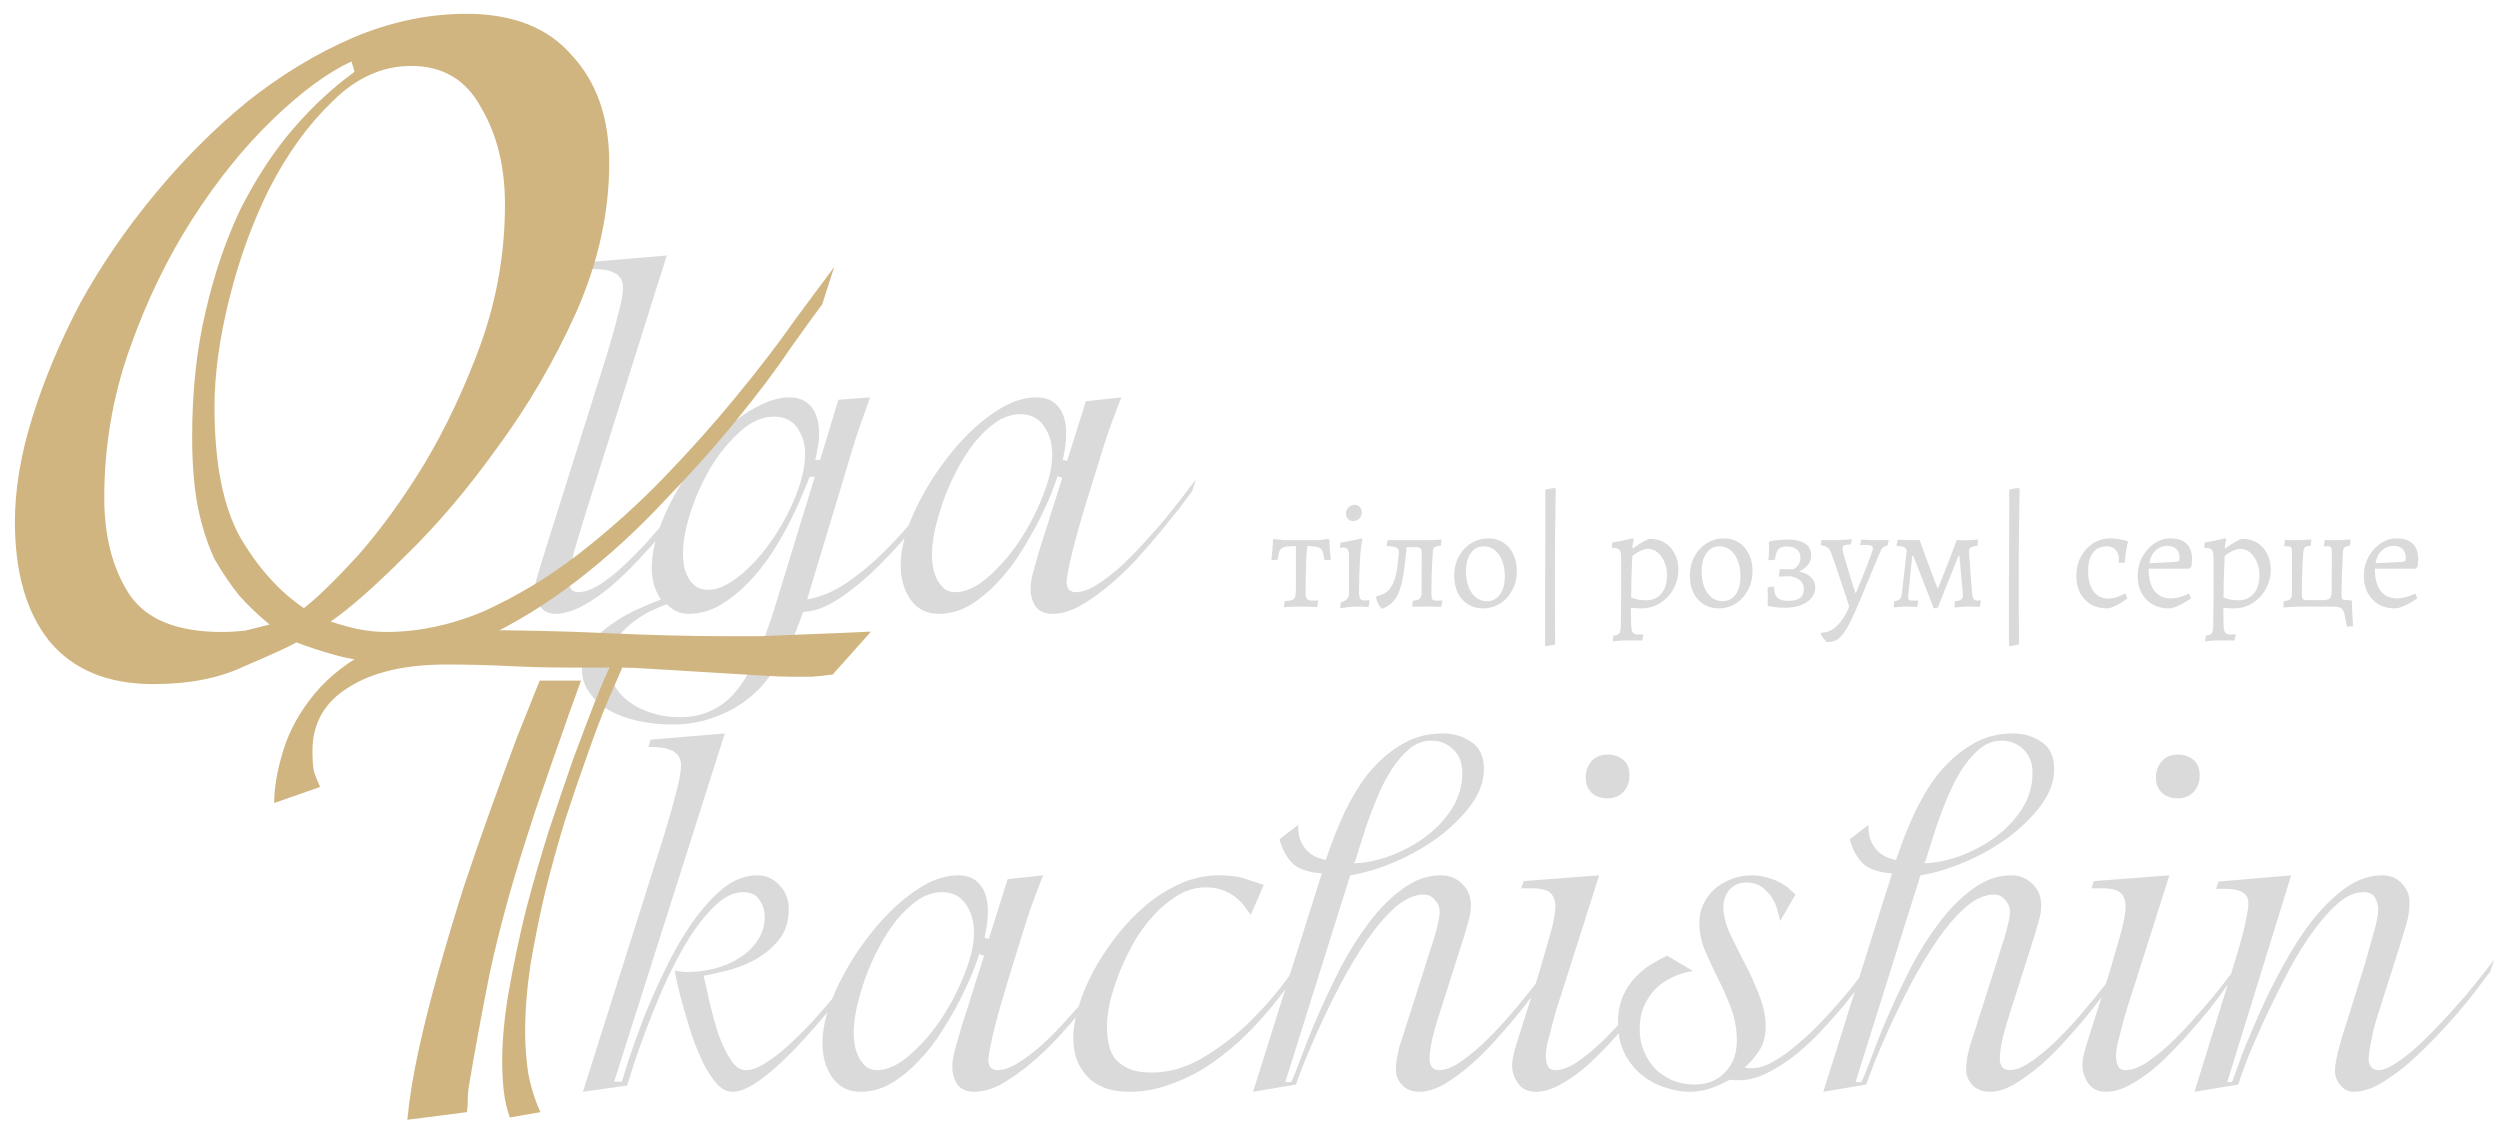
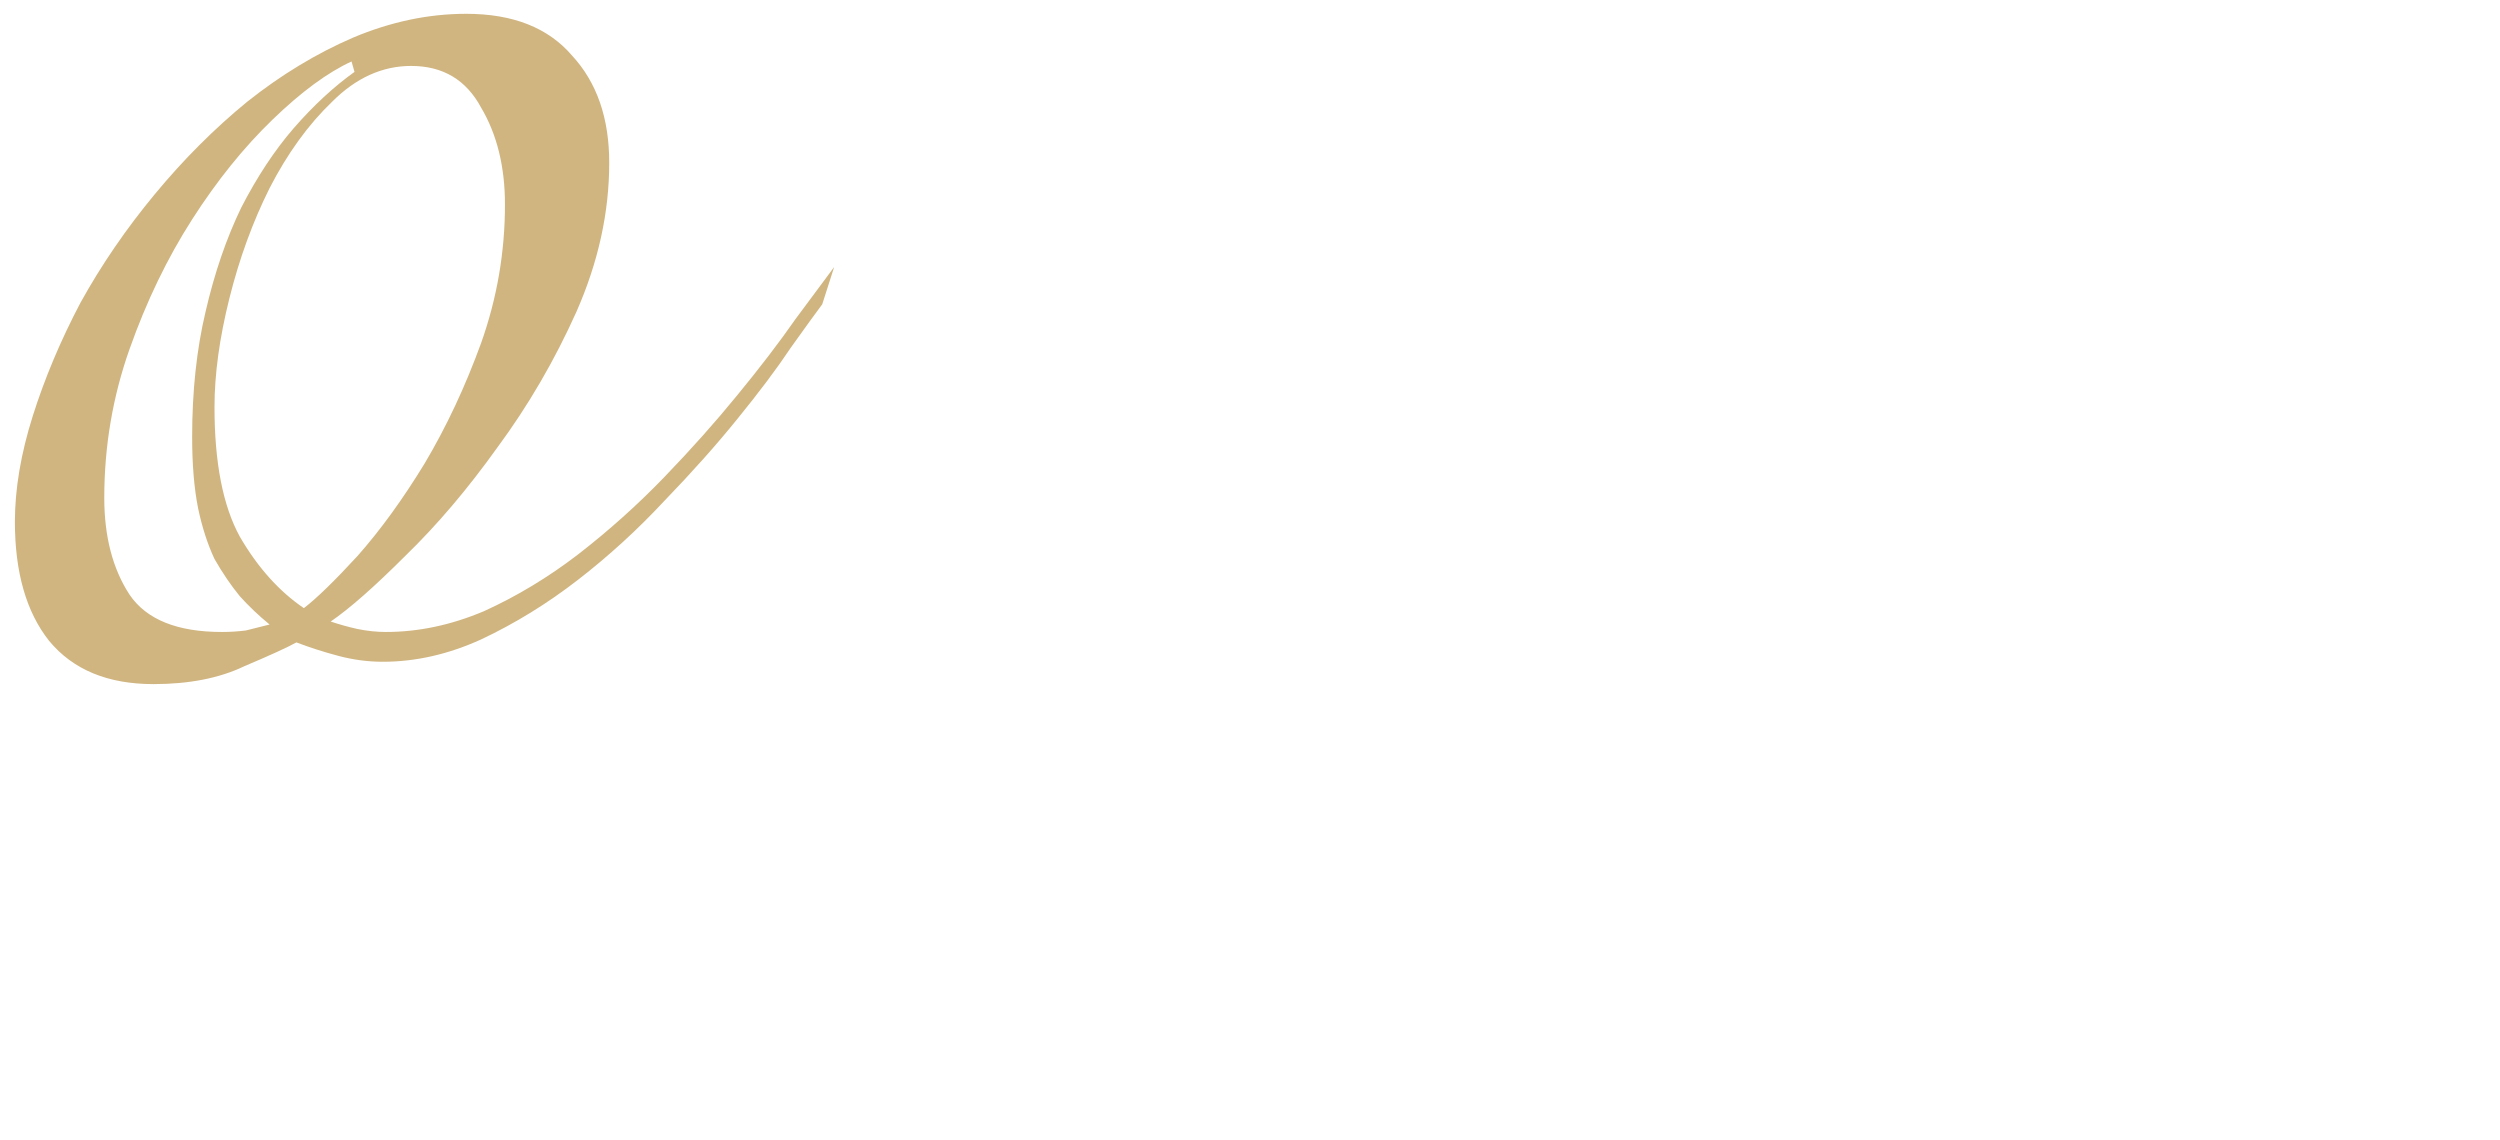
<svg xmlns="http://www.w3.org/2000/svg" width="272" height="124" viewBox="0 0 272 124" fill="none">
-   <path d="M75.317 53.702C75.142 53.981 74.776 54.504 74.218 55.272C73.659 56.039 72.979 56.911 72.177 57.888C71.374 58.83 70.485 59.825 69.508 60.871C68.531 61.918 67.519 62.895 66.472 63.802C65.426 64.674 64.379 65.389 63.332 65.948C62.286 66.506 61.309 66.785 60.402 66.785C59.704 66.785 59.163 66.523 58.779 66C58.396 65.512 58.204 64.901 58.204 64.168C58.204 63.715 58.308 63.157 58.518 62.494C58.727 61.831 58.919 61.203 59.093 60.61L65.949 38.839C66.437 37.269 66.856 35.786 67.205 34.391C67.589 32.995 67.781 31.966 67.781 31.303C67.781 30.78 67.659 30.396 67.414 30.152C67.205 29.873 66.926 29.681 66.577 29.576C66.228 29.436 65.844 29.349 65.426 29.314C65.007 29.279 64.606 29.262 64.222 29.262L64.484 28.477L72.543 27.797L63.751 55.743C63.577 56.266 63.385 56.894 63.175 57.627C62.966 58.324 62.757 59.022 62.547 59.72C62.373 60.418 62.216 61.063 62.076 61.656C61.937 62.249 61.867 62.703 61.867 63.017C61.867 63.959 62.216 64.43 62.914 64.43C63.542 64.43 64.274 64.186 65.112 63.697C65.949 63.174 66.804 62.511 67.676 61.709C68.548 60.906 69.42 60.034 70.293 59.092C71.165 58.115 71.967 57.191 72.7 56.318C73.468 55.411 74.113 54.609 74.636 53.911C75.16 53.213 75.526 52.707 75.735 52.393L75.317 53.702ZM102.467 53.44C102.083 53.963 101.56 54.644 100.897 55.481C100.269 56.318 99.536 57.225 98.699 58.202C97.896 59.179 97.007 60.156 96.03 61.133C95.088 62.11 94.111 63 93.099 63.802C92.122 64.604 91.145 65.267 90.168 65.791C89.191 66.279 88.267 66.541 87.395 66.576C87.22 67.064 86.976 67.71 86.662 68.512C86.348 69.314 85.929 70.169 85.406 71.076C84.918 71.983 84.307 72.891 83.574 73.798C82.876 74.74 82.022 75.577 81.01 76.31C80.033 77.042 78.882 77.635 77.556 78.089C76.265 78.577 74.782 78.822 73.108 78.822C71.747 78.822 70.474 78.682 69.287 78.403C68.066 78.124 67.019 77.723 66.147 77.199C65.275 76.676 64.595 76.048 64.106 75.315C63.583 74.583 63.321 73.763 63.321 72.856C63.321 71.809 63.653 70.85 64.316 69.977C64.978 69.14 65.781 68.407 66.723 67.779C67.63 67.151 68.572 66.628 69.549 66.209C70.491 65.791 71.276 65.459 71.904 65.215C71.241 64.238 70.91 63.104 70.91 61.813C70.91 60.627 71.136 59.336 71.59 57.941C72.043 56.545 72.654 55.167 73.422 53.806C74.189 52.411 75.061 51.085 76.038 49.829C77.05 48.538 78.114 47.404 79.231 46.427C80.347 45.45 81.481 44.683 82.632 44.125C83.784 43.532 84.883 43.235 85.929 43.235C86.941 43.235 87.726 43.584 88.284 44.282C88.843 44.979 89.122 45.974 89.122 47.265C89.122 47.753 89.069 48.224 88.965 48.678C88.895 49.131 88.808 49.585 88.703 50.038H89.226L91.215 43.497L94.669 43.235C94.529 43.619 94.163 44.648 93.57 46.323C93.012 47.962 92.384 49.986 91.686 52.393L87.813 65.215C89.279 64.971 90.727 64.36 92.157 63.383C93.622 62.372 95 61.22 96.291 59.929C97.617 58.604 98.838 57.243 99.955 55.847C101.106 54.417 102.083 53.178 102.885 52.132L102.467 53.44ZM88.075 51.87C87.97 52.219 87.726 52.829 87.342 53.702C86.993 54.574 86.54 55.568 85.982 56.685C85.423 57.801 84.76 58.952 83.993 60.139C83.225 61.325 82.371 62.406 81.429 63.383C80.487 64.36 79.457 65.18 78.341 65.843C77.259 66.471 76.108 66.785 74.887 66.785C74.015 66.785 73.23 66.436 72.532 65.738C71.974 65.948 71.328 66.227 70.596 66.576C69.863 66.959 69.183 67.413 68.555 67.936C67.892 68.495 67.334 69.123 66.88 69.82C66.426 70.553 66.2 71.373 66.2 72.28C66.2 73.082 66.409 73.833 66.828 74.53C67.211 75.228 67.752 75.839 68.45 76.362C69.148 76.885 69.968 77.287 70.91 77.566C71.852 77.88 72.863 78.037 73.945 78.037C75.236 78.037 76.387 77.792 77.399 77.304C78.411 76.85 79.318 76.135 80.12 75.158C80.923 74.181 81.655 72.925 82.318 71.39C83.016 69.89 83.679 68.111 84.307 66.052L88.651 51.87H88.075ZM74.311 60.191C74.311 60.645 74.346 61.116 74.416 61.604C74.521 62.058 74.678 62.476 74.887 62.86C75.096 63.244 75.375 63.558 75.724 63.802C76.073 64.046 76.509 64.168 77.033 64.168C77.765 64.168 78.533 63.924 79.335 63.436C80.138 62.947 80.923 62.319 81.69 61.552C82.493 60.749 83.243 59.842 83.941 58.83C84.673 57.784 85.301 56.72 85.825 55.638C86.383 54.522 86.819 53.423 87.133 52.341C87.447 51.259 87.604 50.265 87.604 49.358C87.604 48.346 87.325 47.422 86.767 46.584C86.208 45.747 85.354 45.328 84.202 45.328C82.946 45.328 81.725 45.869 80.539 46.951C79.353 47.997 78.289 49.288 77.347 50.823C76.439 52.358 75.707 53.981 75.149 55.69C74.59 57.4 74.311 58.9 74.311 60.191ZM115.056 51.818C114.951 52.167 114.724 52.795 114.375 53.702C114.026 54.574 113.573 55.568 113.015 56.685C112.456 57.766 111.794 58.918 111.026 60.139C110.293 61.325 109.456 62.406 108.514 63.383C107.607 64.36 106.613 65.18 105.531 65.843C104.449 66.471 103.316 66.785 102.129 66.785C100.838 66.785 99.827 66.279 99.094 65.267C98.361 64.256 97.995 62.982 97.995 61.447C97.995 60.365 98.204 59.162 98.623 57.836C99.076 56.51 99.67 55.184 100.402 53.859C101.135 52.498 101.99 51.19 102.967 49.934C103.944 48.643 104.973 47.509 106.054 46.532C107.171 45.52 108.287 44.718 109.404 44.125C110.555 43.532 111.671 43.235 112.753 43.235C113.835 43.235 114.637 43.584 115.16 44.282C115.719 44.945 115.998 45.904 115.998 47.16C115.998 47.648 115.963 48.137 115.893 48.625C115.823 49.079 115.736 49.55 115.631 50.038L116.102 50.143L118.143 43.654L122.016 43.235C121.876 43.549 121.597 44.264 121.179 45.381C120.76 46.462 120.289 47.858 119.766 49.567L118.143 54.801C117.934 55.498 117.707 56.266 117.463 57.103C117.219 57.941 116.992 58.778 116.783 59.615C116.573 60.418 116.399 61.168 116.259 61.866C116.12 62.529 116.05 63.034 116.05 63.383C116.05 63.697 116.137 63.959 116.312 64.168C116.521 64.343 116.765 64.43 117.044 64.43C117.707 64.43 118.457 64.168 119.295 63.645C120.132 63.122 121.004 62.459 121.911 61.656C122.818 60.819 123.708 59.912 124.58 58.935C125.487 57.958 126.307 57.016 127.04 56.109C127.808 55.167 128.453 54.347 128.976 53.649C129.535 52.917 129.918 52.411 130.128 52.132L129.709 53.44C129.465 53.754 129.046 54.312 128.453 55.115C127.86 55.882 127.145 56.772 126.307 57.784C125.505 58.761 124.615 59.79 123.638 60.871C122.661 61.918 121.65 62.877 120.603 63.75C119.556 64.622 118.51 65.355 117.463 65.948C116.416 66.506 115.439 66.785 114.532 66.785C113.66 66.785 113.032 66.506 112.648 65.948C112.299 65.389 112.125 64.761 112.125 64.064C112.125 63.505 112.23 62.86 112.439 62.127C112.648 61.395 112.84 60.714 113.015 60.086L115.579 51.975L115.056 51.818ZM101.397 60.296C101.397 60.749 101.432 61.22 101.501 61.709C101.606 62.197 101.763 62.651 101.972 63.069C102.182 63.453 102.443 63.785 102.757 64.064C103.071 64.308 103.455 64.43 103.909 64.43C105.025 64.43 106.194 63.907 107.415 62.86C108.671 61.778 109.822 60.47 110.869 58.935C111.916 57.365 112.77 55.725 113.433 54.016C114.131 52.306 114.48 50.788 114.48 49.463C114.48 48.242 114.183 47.212 113.59 46.375C112.997 45.503 112.142 45.067 111.026 45.067C110.119 45.067 109.247 45.346 108.409 45.904C107.607 46.462 106.839 47.177 106.107 48.05C105.409 48.922 104.763 49.916 104.17 51.033C103.577 52.149 103.071 53.283 102.653 54.434C102.269 55.551 101.955 56.632 101.711 57.679C101.501 58.691 101.397 59.563 101.397 60.296Z" fill="#DADADA" />
  <path d="M89.46 33.105C88.811 33.969 87.677 35.535 86.056 37.804C84.544 40.073 82.599 42.666 80.222 45.584C77.953 48.393 75.306 51.364 72.281 54.497C69.364 57.63 66.23 60.493 62.881 63.087C59.532 65.68 56.02 67.84 52.347 69.569C48.781 71.19 45.216 72 41.651 72C40.03 72 38.409 71.784 36.789 71.352C35.168 70.92 33.655 70.433 32.251 69.893C31.279 70.433 29.388 71.298 26.579 72.486C23.878 73.783 20.582 74.431 16.693 74.431C11.723 74.431 7.941 72.864 5.348 69.731C2.863 66.598 1.621 62.276 1.621 56.766C1.621 53.2 2.269 49.365 3.565 45.259C4.862 41.154 6.591 37.048 8.751 32.942C11.02 28.837 13.722 24.893 16.855 21.112C19.988 17.33 23.337 13.981 26.903 11.064C30.576 8.147 34.412 5.824 38.409 4.095C42.515 2.366 46.621 1.502 50.726 1.502C55.804 1.502 59.64 3.015 62.233 6.04C64.934 8.957 66.284 12.846 66.284 17.708C66.284 23.11 65.096 28.513 62.719 33.915C60.342 39.209 57.479 44.125 54.13 48.663C50.888 53.2 47.539 57.144 44.082 60.493C40.732 63.843 38.031 66.22 35.978 67.624C36.951 67.948 37.923 68.219 38.895 68.435C39.976 68.651 41.002 68.759 41.975 68.759C45.54 68.759 49.106 68.002 52.671 66.49C56.236 64.869 59.64 62.816 62.881 60.331C66.23 57.738 69.364 54.929 72.281 51.904C75.198 48.879 77.845 45.908 80.222 42.99C82.707 39.965 84.814 37.21 86.543 34.725C88.379 32.24 89.784 30.349 90.756 29.053L89.46 33.105ZM38.247 6.688C35.654 7.876 32.791 9.983 29.658 13.008C26.525 16.034 23.607 19.653 20.906 23.867C18.205 28.081 15.936 32.78 14.1 37.966C12.263 43.153 11.345 48.555 11.345 54.173C11.345 58.387 12.263 61.898 14.1 64.707C15.936 67.408 19.286 68.759 24.148 68.759C25.012 68.759 25.876 68.705 26.741 68.597C27.605 68.381 28.469 68.165 29.334 67.948C28.145 66.976 27.065 65.95 26.092 64.869C25.12 63.681 24.202 62.33 23.337 60.818C22.581 59.197 21.987 57.36 21.555 55.307C21.122 53.147 20.906 50.553 20.906 47.528C20.906 42.558 21.392 38.02 22.365 33.915C23.337 29.701 24.634 25.92 26.255 22.57C27.983 19.221 29.874 16.358 31.927 13.981C34.088 11.496 36.303 9.443 38.571 7.822L38.247 6.688ZM23.337 44.287C23.337 50.337 24.256 55.037 26.092 58.387C28.037 61.736 30.36 64.329 33.061 66.166C34.466 65.085 36.41 63.194 38.895 60.493C41.38 57.684 43.811 54.335 46.188 50.445C48.565 46.448 50.618 42.072 52.347 37.318C54.075 32.456 54.94 27.432 54.94 22.246C54.94 18.141 54.075 14.629 52.347 11.712C50.726 8.687 48.187 7.174 44.73 7.174C41.597 7.174 38.733 8.471 36.14 11.064C33.547 13.549 31.279 16.682 29.334 20.463C27.497 24.137 26.038 28.134 24.958 32.456C23.878 36.778 23.337 40.721 23.337 44.287Z" fill="#D0B580" />
-   <path d="M72.263 90.839C72.751 89.269 73.17 87.786 73.519 86.391C73.903 84.995 74.095 83.966 74.095 83.303C74.095 82.78 73.973 82.396 73.728 82.152C73.519 81.873 73.24 81.681 72.891 81.576C72.542 81.436 72.158 81.349 71.74 81.314C71.321 81.279 70.92 81.262 70.536 81.262L70.798 80.477L78.857 79.797L66.82 117.686H67.658C67.762 117.337 68.007 116.552 68.39 115.331C68.809 114.075 69.332 112.61 69.96 110.935C70.623 109.26 71.391 107.516 72.263 105.702C73.135 103.853 74.095 102.16 75.141 100.625C76.223 99.055 77.357 97.764 78.543 96.753C79.764 95.741 81.055 95.235 82.416 95.235C83.358 95.235 84.16 95.601 84.823 96.334C85.486 97.032 85.817 97.887 85.817 98.898C85.817 100.294 85.434 101.445 84.666 102.352C83.933 103.225 83.044 103.94 81.997 104.498C80.985 105.021 79.956 105.405 78.909 105.649C77.898 105.894 77.113 106.068 76.554 106.173C76.764 107.01 76.99 108.022 77.235 109.208C77.514 110.359 77.828 111.476 78.177 112.557C78.56 113.604 78.997 114.511 79.485 115.279C79.973 116.046 80.532 116.43 81.16 116.43C81.788 116.43 82.503 116.168 83.305 115.645C84.143 115.122 84.997 114.459 85.87 113.656C86.742 112.854 87.614 111.982 88.486 111.04C89.359 110.063 90.161 109.138 90.894 108.266C91.661 107.359 92.307 106.556 92.83 105.859C93.353 105.161 93.72 104.672 93.929 104.393L93.51 105.702C93.336 105.946 92.952 106.452 92.359 107.219C91.801 107.952 91.12 108.807 90.318 109.784C89.55 110.726 88.678 111.737 87.701 112.819C86.759 113.866 85.8 114.843 84.823 115.75C83.881 116.622 82.956 117.355 82.049 117.948C81.142 118.506 80.357 118.785 79.694 118.785C79.101 118.785 78.543 118.506 78.02 117.948C77.496 117.355 77.008 116.622 76.554 115.75C76.136 114.877 75.734 113.918 75.351 112.871C75.002 111.79 74.688 110.761 74.409 109.784C74.13 108.807 73.903 107.935 73.728 107.167C73.554 106.399 73.449 105.876 73.414 105.597C73.624 105.632 73.833 105.667 74.042 105.702C74.252 105.737 74.478 105.754 74.723 105.754C75.839 105.754 76.903 105.614 77.915 105.335C78.927 105.056 79.816 104.655 80.584 104.132C81.386 103.608 82.014 102.98 82.468 102.248C82.956 101.515 83.201 100.695 83.201 99.788C83.201 99.055 83.009 98.427 82.625 97.904C82.276 97.346 81.683 97.067 80.846 97.067C79.869 97.067 78.892 97.52 77.915 98.427C76.938 99.334 75.996 100.486 75.089 101.881C74.217 103.277 73.379 104.829 72.577 106.539C71.809 108.214 71.129 109.836 70.536 111.406C69.943 112.941 69.437 114.337 69.018 115.593C68.635 116.814 68.373 117.651 68.233 118.105L63.419 118.785L72.263 90.839ZM106.541 103.818C106.437 104.167 106.21 104.795 105.861 105.702C105.512 106.574 105.059 107.568 104.5 108.685C103.942 109.766 103.279 110.918 102.512 112.139C101.779 113.325 100.942 114.406 100 115.383C99.093 116.36 98.098 117.18 97.017 117.843C95.935 118.471 94.801 118.785 93.615 118.785C92.324 118.785 91.312 118.279 90.58 117.267C89.847 116.256 89.481 114.982 89.481 113.447C89.481 112.365 89.69 111.162 90.109 109.836C90.562 108.51 91.155 107.184 91.888 105.859C92.621 104.498 93.475 103.19 94.452 101.934C95.429 100.643 96.458 99.509 97.54 98.532C98.656 97.52 99.773 96.718 100.889 96.125C102.041 95.532 103.157 95.235 104.239 95.235C105.32 95.235 106.123 95.584 106.646 96.282C107.204 96.945 107.483 97.904 107.483 99.16C107.483 99.648 107.448 100.137 107.379 100.625C107.309 101.079 107.222 101.55 107.117 102.038L107.588 102.143L109.629 95.654L113.502 95.235C113.362 95.549 113.083 96.264 112.664 97.381C112.246 98.462 111.775 99.858 111.251 101.567L109.629 106.801C109.42 107.498 109.193 108.266 108.949 109.103C108.704 109.941 108.478 110.778 108.268 111.615C108.059 112.418 107.885 113.168 107.745 113.866C107.605 114.529 107.536 115.034 107.536 115.383C107.536 115.697 107.623 115.959 107.797 116.168C108.007 116.343 108.251 116.43 108.53 116.43C109.193 116.43 109.943 116.168 110.78 115.645C111.618 115.122 112.49 114.459 113.397 113.656C114.304 112.819 115.194 111.912 116.066 110.935C116.973 109.958 117.793 109.016 118.526 108.109C119.293 107.167 119.939 106.347 120.462 105.649C121.02 104.917 121.404 104.411 121.613 104.132L121.195 105.44C120.95 105.754 120.532 106.312 119.939 107.115C119.346 107.882 118.63 108.772 117.793 109.784C116.991 110.761 116.101 111.79 115.124 112.871C114.147 113.918 113.135 114.877 112.089 115.75C111.042 116.622 109.995 117.355 108.949 117.948C107.902 118.506 106.925 118.785 106.018 118.785C105.146 118.785 104.518 118.506 104.134 117.948C103.785 117.389 103.611 116.761 103.611 116.064C103.611 115.505 103.715 114.86 103.925 114.127C104.134 113.395 104.326 112.714 104.5 112.086L107.065 103.975L106.541 103.818ZM92.882 112.296C92.882 112.749 92.917 113.22 92.987 113.709C93.092 114.197 93.249 114.651 93.458 115.069C93.667 115.453 93.929 115.785 94.243 116.064C94.557 116.308 94.941 116.43 95.394 116.43C96.511 116.43 97.68 115.907 98.901 114.86C100.157 113.778 101.308 112.47 102.355 110.935C103.401 109.365 104.256 107.725 104.919 106.016C105.617 104.306 105.966 102.788 105.966 101.463C105.966 100.242 105.669 99.212 105.076 98.375C104.483 97.503 103.628 97.067 102.512 97.067C101.605 97.067 100.732 97.346 99.895 97.904C99.093 98.462 98.325 99.177 97.592 100.05C96.895 100.922 96.249 101.916 95.656 103.033C95.063 104.149 94.557 105.283 94.138 106.434C93.755 107.551 93.441 108.632 93.196 109.679C92.987 110.691 92.882 111.563 92.882 112.296ZM141.32 105.44C141.006 105.963 140.535 106.661 139.907 107.533C139.279 108.406 138.529 109.348 137.656 110.359C136.819 111.336 135.86 112.331 134.778 113.342C133.696 114.319 132.528 115.226 131.272 116.064C130.016 116.866 128.672 117.512 127.242 118C125.846 118.523 124.399 118.785 122.898 118.785C121.782 118.785 120.84 118.628 120.072 118.314C119.305 118 118.677 117.564 118.188 117.006C117.7 116.447 117.334 115.819 117.089 115.122C116.88 114.424 116.775 113.674 116.775 112.871C116.775 111.894 116.967 110.778 117.351 109.522C117.735 108.231 118.276 106.94 118.973 105.649C119.671 104.358 120.508 103.085 121.485 101.829C122.462 100.573 123.526 99.457 124.678 98.48C125.864 97.503 127.12 96.718 128.446 96.125C129.806 95.532 131.202 95.235 132.632 95.235C133.853 95.235 134.848 95.375 135.615 95.654C136.383 95.898 137.011 96.107 137.499 96.282L136.086 99.526C135.912 99.282 135.685 98.986 135.406 98.637C135.162 98.288 134.848 97.956 134.464 97.642C134.08 97.328 133.609 97.067 133.051 96.857C132.528 96.648 131.9 96.543 131.167 96.543C130.19 96.543 129.231 96.805 128.289 97.328C127.382 97.852 126.527 98.532 125.724 99.369C124.922 100.207 124.189 101.166 123.526 102.248C122.898 103.329 122.358 104.428 121.904 105.545C121.45 106.661 121.084 107.76 120.805 108.842C120.561 109.923 120.439 110.883 120.439 111.72C120.439 112.278 120.491 112.854 120.596 113.447C120.7 114.04 120.91 114.581 121.224 115.069C121.573 115.523 122.061 115.907 122.689 116.221C123.352 116.535 124.224 116.692 125.306 116.692C127.155 116.692 128.952 116.186 130.696 115.174C132.44 114.162 134.045 112.976 135.511 111.615C136.976 110.22 138.249 108.824 139.331 107.429C140.413 105.998 141.232 104.899 141.791 104.132L141.32 105.44ZM141.25 89.74V90.054C141.25 90.961 141.512 91.729 142.035 92.357C142.559 92.985 143.291 93.386 144.233 93.56C144.373 93.211 144.582 92.636 144.861 91.833C145.14 91.031 145.507 90.124 145.96 89.112C146.414 88.065 146.972 87.001 147.635 85.92C148.298 84.803 149.083 83.809 149.99 82.937C150.897 82.03 151.926 81.279 153.078 80.686C154.229 80.093 155.537 79.797 157.003 79.797C158.154 79.797 159.183 80.111 160.09 80.739C160.997 81.332 161.451 82.309 161.451 83.669C161.451 84.995 160.98 86.303 160.038 87.594C159.096 88.85 157.91 90.019 156.479 91.101C155.049 92.147 153.479 93.037 151.769 93.77C150.06 94.502 148.437 94.991 146.902 95.235L139.837 117.738H140.465C140.744 117.18 141.128 116.238 141.617 114.912C142.105 113.552 142.716 112.034 143.448 110.359C144.181 108.685 145.001 106.958 145.908 105.178C146.85 103.399 147.879 101.777 148.996 100.311C150.112 98.846 151.316 97.642 152.607 96.7C153.932 95.723 155.328 95.235 156.793 95.235C157.7 95.235 158.468 95.549 159.096 96.177C159.724 96.77 160.038 97.555 160.038 98.532C160.038 99.055 159.951 99.614 159.776 100.207C159.602 100.8 159.445 101.341 159.305 101.829L156.741 109.888C156.462 110.726 156.183 111.668 155.904 112.714C155.659 113.726 155.537 114.563 155.537 115.226C155.537 115.575 155.624 115.872 155.799 116.116C156.008 116.325 156.27 116.43 156.584 116.43C157.212 116.43 157.927 116.168 158.73 115.645C159.567 115.087 160.422 114.406 161.294 113.604C162.166 112.767 163.038 111.86 163.911 110.883C164.783 109.871 165.585 108.911 166.318 108.004C167.051 107.097 167.679 106.295 168.202 105.597C168.725 104.899 169.074 104.411 169.249 104.132L168.83 105.44C168.621 105.719 168.237 106.242 167.679 107.01C167.155 107.778 166.492 108.667 165.69 109.679C164.922 110.656 164.05 111.685 163.073 112.767C162.131 113.848 161.154 114.843 160.143 115.75C159.131 116.622 158.136 117.355 157.16 117.948C156.183 118.506 155.276 118.785 154.438 118.785C153.636 118.785 153.008 118.541 152.554 118.052C152.101 117.564 151.874 117.023 151.874 116.43C151.874 115.942 151.926 115.418 152.031 114.86C152.136 114.302 152.275 113.778 152.45 113.29L155.904 102.457C156.078 101.969 156.235 101.41 156.375 100.782C156.549 100.119 156.636 99.596 156.636 99.212C156.636 98.724 156.462 98.288 156.113 97.904C155.799 97.52 155.398 97.328 154.909 97.328C153.897 97.328 152.851 97.799 151.769 98.741C150.723 99.683 149.693 100.887 148.682 102.352C147.705 103.783 146.763 105.353 145.856 107.062C144.983 108.737 144.198 110.342 143.501 111.877C142.803 113.412 142.227 114.755 141.774 115.907C141.355 117.023 141.093 117.721 140.989 118L136.331 118.785C136.854 117.11 137.378 115.453 137.901 113.813C138.424 112.139 138.948 110.464 139.471 108.789L143.815 95.026C142.279 94.921 141.18 94.52 140.518 93.822C139.89 93.124 139.453 92.287 139.209 91.31L141.25 89.74ZM155.747 80.582C154.874 80.582 154.072 80.878 153.339 81.471C152.641 82.064 151.996 82.815 151.403 83.722C150.845 84.594 150.339 85.571 149.885 86.652C149.432 87.734 149.03 88.781 148.682 89.792C148.368 90.769 148.088 91.641 147.844 92.409C147.635 93.177 147.46 93.682 147.321 93.927C148.542 93.892 149.833 93.63 151.194 93.142C152.589 92.618 153.863 91.938 155.014 91.101C156.2 90.228 157.177 89.199 157.945 88.013C158.712 86.827 159.096 85.518 159.096 84.088C159.096 83.006 158.764 82.152 158.102 81.524C157.439 80.896 156.654 80.582 155.747 80.582ZM181.367 105.702C181.157 105.981 180.773 106.504 180.215 107.272C179.692 108.039 179.046 108.911 178.279 109.888C177.511 110.83 176.657 111.825 175.715 112.871C174.773 113.918 173.813 114.895 172.836 115.802C171.859 116.674 170.865 117.389 169.853 117.948C168.876 118.506 167.969 118.785 167.132 118.785C166.225 118.785 165.562 118.471 165.143 117.843C164.725 117.215 164.515 116.57 164.515 115.907C164.515 115.488 164.62 114.895 164.829 114.127C165.073 113.325 165.3 112.592 165.51 111.929L167.498 105.702C167.952 104.132 168.353 102.736 168.702 101.515C169.051 100.259 169.225 99.282 169.225 98.584C169.225 97.991 169.051 97.52 168.702 97.171C168.353 96.822 167.673 96.648 166.661 96.648H165.51L165.771 95.863L173.988 95.235L170.01 107.743C169.836 108.301 169.626 108.946 169.382 109.679C169.173 110.377 168.981 111.075 168.807 111.772C168.632 112.435 168.475 113.046 168.336 113.604C168.231 114.162 168.179 114.563 168.179 114.808C168.179 115.261 168.248 115.645 168.388 115.959C168.527 116.273 168.807 116.43 169.225 116.43C169.853 116.43 170.568 116.186 171.371 115.697C172.173 115.174 172.993 114.529 173.831 113.761C174.703 112.959 175.558 112.086 176.395 111.144C177.267 110.167 178.07 109.243 178.802 108.371C179.535 107.464 180.163 106.661 180.686 105.963C181.21 105.231 181.576 104.707 181.785 104.393L181.367 105.702ZM174.93 86.862C174.162 86.862 173.569 86.652 173.15 86.234C172.732 85.815 172.522 85.274 172.522 84.611C172.522 83.914 172.732 83.32 173.15 82.832C173.569 82.344 174.162 82.099 174.93 82.099C175.592 82.099 176.151 82.291 176.604 82.675C177.058 83.024 177.285 83.6 177.285 84.402C177.285 85.1 177.058 85.693 176.604 86.181C176.151 86.635 175.592 86.862 174.93 86.862ZM203.515 105.44C203.34 105.719 202.991 106.225 202.468 106.958C201.979 107.655 201.369 108.458 200.636 109.365C199.904 110.237 199.084 111.162 198.177 112.139C197.269 113.116 196.31 114.005 195.298 114.808C194.321 115.575 193.31 116.221 192.263 116.744C191.216 117.267 190.204 117.529 189.228 117.529C189.053 117.529 188.879 117.529 188.704 117.529C188.53 117.494 188.355 117.477 188.181 117.477C187.518 117.86 186.82 118.174 186.088 118.419C185.355 118.663 184.605 118.785 183.837 118.785C182.895 118.785 181.953 118.611 181.011 118.262C180.069 117.948 179.232 117.477 178.499 116.849C177.767 116.221 177.173 115.453 176.72 114.546C176.266 113.604 176.04 112.522 176.04 111.301C176.04 110.185 176.214 109.225 176.563 108.423C176.912 107.621 177.348 106.94 177.871 106.382C178.429 105.789 179.023 105.3 179.651 104.917C180.279 104.533 180.854 104.219 181.378 103.975L184.204 105.649C183.471 105.754 182.756 105.963 182.058 106.277C181.36 106.591 180.732 107.01 180.174 107.533C179.651 108.057 179.214 108.702 178.866 109.47C178.552 110.202 178.395 111.04 178.395 111.982C178.395 112.854 178.552 113.656 178.866 114.389C179.18 115.122 179.598 115.767 180.122 116.325C180.68 116.849 181.325 117.267 182.058 117.581C182.791 117.86 183.558 118 184.361 118C185.721 118 186.82 117.564 187.658 116.692C188.53 115.819 188.966 114.668 188.966 113.238C188.966 111.982 188.757 110.795 188.338 109.679C187.919 108.563 187.448 107.498 186.925 106.487C186.436 105.475 185.965 104.463 185.512 103.451C185.093 102.44 184.884 101.428 184.884 100.416C184.884 99.753 185.006 99.125 185.25 98.532C185.529 97.904 185.913 97.346 186.402 96.857C186.925 96.369 187.535 95.985 188.233 95.706C188.931 95.392 189.716 95.235 190.588 95.235C191.251 95.235 191.827 95.322 192.315 95.497C192.839 95.636 193.292 95.811 193.676 96.02C194.06 96.229 194.391 96.456 194.67 96.7C194.949 96.945 195.176 97.154 195.351 97.328L193.676 100.207C193.641 99.962 193.554 99.614 193.414 99.16C193.31 98.672 193.118 98.201 192.839 97.747C192.559 97.293 192.193 96.892 191.74 96.543C191.286 96.194 190.71 96.02 190.013 96.02C189.21 96.02 188.582 96.299 188.129 96.857C187.71 97.381 187.501 97.974 187.501 98.637C187.501 99.509 187.727 100.468 188.181 101.515C188.669 102.527 189.21 103.608 189.803 104.76C190.396 105.876 190.92 107.027 191.373 108.214C191.862 109.4 192.106 110.569 192.106 111.72C192.106 112.767 191.844 113.674 191.321 114.441C190.798 115.174 190.292 115.75 189.803 116.168C189.943 116.168 190.065 116.186 190.17 116.221C190.309 116.221 190.449 116.221 190.588 116.221C191.356 116.221 192.176 115.959 193.048 115.436C193.955 114.912 194.862 114.249 195.769 113.447C196.711 112.645 197.636 111.755 198.543 110.778C199.45 109.801 200.27 108.877 201.003 108.004C201.735 107.097 202.363 106.295 202.887 105.597C203.41 104.899 203.776 104.411 203.986 104.132L203.515 105.44ZM203.294 89.74V90.054C203.294 90.961 203.555 91.729 204.079 92.357C204.602 92.985 205.335 93.386 206.277 93.56C206.416 93.211 206.626 92.636 206.905 91.833C207.184 91.031 207.55 90.124 208.004 89.112C208.457 88.065 209.016 87.001 209.678 85.92C210.341 84.803 211.126 83.809 212.033 82.937C212.941 82.03 213.97 81.279 215.121 80.686C216.272 80.093 217.581 79.797 219.046 79.797C220.197 79.797 221.227 80.111 222.134 80.739C223.041 81.332 223.494 82.309 223.494 83.669C223.494 84.995 223.023 86.303 222.081 87.594C221.139 88.85 219.953 90.019 218.523 91.101C217.092 92.147 215.522 93.037 213.813 93.77C212.103 94.502 210.481 94.991 208.946 95.235L201.881 117.738H202.509C202.788 117.18 203.172 116.238 203.66 114.912C204.149 113.552 204.759 112.034 205.492 110.359C206.224 108.685 207.044 106.958 207.951 105.178C208.893 103.399 209.923 101.777 211.039 100.311C212.156 98.846 213.359 97.642 214.65 96.7C215.976 95.723 217.371 95.235 218.837 95.235C219.744 95.235 220.511 95.549 221.139 96.177C221.767 96.77 222.081 97.555 222.081 98.532C222.081 99.055 221.994 99.614 221.82 100.207C221.645 100.8 221.488 101.341 221.349 101.829L218.784 109.888C218.505 110.726 218.226 111.668 217.947 112.714C217.703 113.726 217.581 114.563 217.581 115.226C217.581 115.575 217.668 115.872 217.842 116.116C218.052 116.325 218.313 116.43 218.627 116.43C219.255 116.43 219.971 116.168 220.773 115.645C221.61 115.087 222.465 114.406 223.337 113.604C224.21 112.767 225.082 111.86 225.954 110.883C226.826 109.871 227.629 108.911 228.361 108.004C229.094 107.097 229.722 106.295 230.245 105.597C230.769 104.899 231.118 104.411 231.292 104.132L230.873 105.44C230.664 105.719 230.28 106.242 229.722 107.01C229.199 107.778 228.536 108.667 227.733 109.679C226.966 110.656 226.094 111.685 225.117 112.767C224.175 113.848 223.198 114.843 222.186 115.75C221.174 116.622 220.18 117.355 219.203 117.948C218.226 118.506 217.319 118.785 216.482 118.785C215.679 118.785 215.051 118.541 214.598 118.052C214.144 117.564 213.917 117.023 213.917 116.43C213.917 115.942 213.97 115.418 214.074 114.86C214.179 114.302 214.319 113.778 214.493 113.29L217.947 102.457C218.122 101.969 218.279 101.41 218.418 100.782C218.593 100.119 218.68 99.596 218.68 99.212C218.68 98.724 218.505 98.288 218.156 97.904C217.842 97.52 217.441 97.328 216.953 97.328C215.941 97.328 214.894 97.799 213.813 98.741C212.766 99.683 211.737 100.887 210.725 102.352C209.748 103.783 208.806 105.353 207.899 107.062C207.027 108.737 206.242 110.342 205.544 111.877C204.846 113.412 204.271 114.755 203.817 115.907C203.398 117.023 203.137 117.721 203.032 118L198.374 118.785C198.898 117.11 199.421 115.453 199.944 113.813C200.468 112.139 200.991 110.464 201.514 108.789L205.858 95.026C204.323 94.921 203.224 94.52 202.561 93.822C201.933 93.124 201.497 92.287 201.253 91.31L203.294 89.74ZM217.79 80.582C216.918 80.582 216.115 80.878 215.383 81.471C214.685 82.064 214.04 82.815 213.446 83.722C212.888 84.594 212.382 85.571 211.929 86.652C211.475 87.734 211.074 88.781 210.725 89.792C210.411 90.769 210.132 91.641 209.888 92.409C209.678 93.177 209.504 93.682 209.364 93.927C210.586 93.892 211.876 93.63 213.237 93.142C214.633 92.618 215.906 91.938 217.057 91.101C218.244 90.228 219.221 89.199 219.988 88.013C220.756 86.827 221.139 85.518 221.139 84.088C221.139 83.006 220.808 82.152 220.145 81.524C219.482 80.896 218.697 80.582 217.79 80.582ZM243.41 105.702C243.201 105.981 242.817 106.504 242.259 107.272C241.736 108.039 241.09 108.911 240.323 109.888C239.555 110.83 238.7 111.825 237.758 112.871C236.816 113.918 235.857 114.895 234.88 115.802C233.903 116.674 232.909 117.389 231.897 117.948C230.92 118.506 230.013 118.785 229.176 118.785C228.268 118.785 227.606 118.471 227.187 117.843C226.768 117.215 226.559 116.57 226.559 115.907C226.559 115.488 226.664 114.895 226.873 114.127C227.117 113.325 227.344 112.592 227.553 111.929L229.542 105.702C229.995 104.132 230.397 102.736 230.746 101.515C231.094 100.259 231.269 99.282 231.269 98.584C231.269 97.991 231.094 97.52 230.746 97.171C230.397 96.822 229.716 96.648 228.705 96.648H227.553L227.815 95.863L236.031 95.235L232.054 107.743C231.879 108.301 231.67 108.946 231.426 109.679C231.217 110.377 231.025 111.075 230.85 111.772C230.676 112.435 230.519 113.046 230.379 113.604C230.275 114.162 230.222 114.563 230.222 114.808C230.222 115.261 230.292 115.645 230.432 115.959C230.571 116.273 230.85 116.43 231.269 116.43C231.897 116.43 232.612 116.186 233.415 115.697C234.217 115.174 235.037 114.529 235.874 113.761C236.746 112.959 237.601 112.086 238.439 111.144C239.311 110.167 240.113 109.243 240.846 108.371C241.579 107.464 242.207 106.661 242.73 105.963C243.253 105.231 243.62 104.707 243.829 104.393L243.41 105.702ZM236.973 86.862C236.206 86.862 235.613 86.652 235.194 86.234C234.775 85.815 234.566 85.274 234.566 84.611C234.566 83.914 234.775 83.32 235.194 82.832C235.613 82.344 236.206 82.099 236.973 82.099C237.636 82.099 238.194 82.291 238.648 82.675C239.101 83.024 239.328 83.6 239.328 84.402C239.328 85.1 239.101 85.693 238.648 86.181C238.194 86.635 237.636 86.862 236.973 86.862ZM243.055 104.917C243.16 104.603 243.299 104.149 243.474 103.556C243.648 102.963 243.822 102.335 243.997 101.672C244.171 101.009 244.311 100.381 244.416 99.788C244.555 99.16 244.625 98.654 244.625 98.27C244.625 97.224 243.788 96.7 242.113 96.7H241.119L241.38 95.915L249.283 95.235L242.322 117.738H242.846C243.055 117.145 243.404 116.186 243.892 114.86C244.416 113.499 245.044 111.999 245.776 110.359C246.509 108.685 247.364 106.958 248.341 105.178C249.317 103.364 250.364 101.724 251.481 100.259C252.632 98.794 253.853 97.59 255.144 96.648C256.435 95.706 257.778 95.235 259.174 95.235C260.081 95.235 260.796 95.532 261.319 96.125C261.877 96.718 262.157 97.381 262.157 98.113C262.157 98.986 262.034 99.823 261.79 100.625C261.546 101.428 261.302 102.23 261.058 103.033L258.912 109.784C258.528 110.9 258.232 111.999 258.022 113.081C257.813 114.127 257.708 114.843 257.708 115.226C257.708 115.54 257.795 115.819 257.97 116.064C258.179 116.308 258.441 116.43 258.755 116.43C259.278 116.43 259.906 116.186 260.639 115.697C261.406 115.209 262.209 114.581 263.046 113.813C263.918 113.011 264.791 112.139 265.663 111.197C266.535 110.255 267.355 109.348 268.123 108.475C268.89 107.568 269.553 106.748 270.111 106.016C270.704 105.283 271.123 104.742 271.367 104.393L270.949 105.702C270.669 106.051 270.233 106.626 269.64 107.429C269.047 108.231 268.332 109.121 267.495 110.098C266.692 111.04 265.785 112.034 264.773 113.081C263.796 114.092 262.802 115.034 261.79 115.907C260.778 116.744 259.784 117.442 258.807 118C257.83 118.523 256.923 118.785 256.086 118.785C255.493 118.785 255.004 118.541 254.621 118.052C254.237 117.599 254.045 117.075 254.045 116.482C254.045 116.168 254.097 115.75 254.202 115.226C254.307 114.668 254.446 114.092 254.621 113.499C254.795 112.871 254.987 112.243 255.196 111.615C255.406 110.952 255.597 110.342 255.772 109.784L257.29 104.917C257.604 103.835 257.918 102.719 258.232 101.567C258.58 100.381 258.755 99.509 258.755 98.951C258.755 98.567 258.65 98.166 258.441 97.747C258.232 97.293 257.795 97.067 257.133 97.067C256.156 97.067 255.161 97.538 254.15 98.48C253.138 99.422 252.143 100.608 251.167 102.038C250.19 103.469 249.265 105.056 248.393 106.801C247.521 108.51 246.736 110.133 246.038 111.668C245.34 113.203 244.764 114.563 244.311 115.75C243.892 116.901 243.631 117.651 243.526 118L238.764 118.785L243.055 104.917Z" fill="#DADADA" />
-   <path d="M29.83 87.368C29.83 85.703 30.163 83.788 30.829 81.624C31.495 79.459 32.633 77.406 34.243 75.463C35.852 73.521 37.989 71.884 40.653 70.552C43.372 69.22 46.73 68.554 50.726 68.554C56.276 68.554 61.382 68.665 66.043 68.887C70.705 69.109 75.201 69.22 79.53 69.22C80.362 69.22 81.416 69.22 82.693 69.22C84.025 69.164 85.385 69.109 86.772 69.053C88.215 68.998 89.63 68.942 91.018 68.887C92.461 68.831 93.71 68.776 94.764 68.72L90.602 73.382C89.88 73.493 89.103 73.576 88.271 73.632C87.494 73.632 86.717 73.632 85.94 73.632C85.274 73.632 84.053 73.576 82.277 73.465C80.556 73.354 78.725 73.243 76.782 73.132C74.84 73.021 73.008 72.91 71.288 72.799C69.567 72.688 68.374 72.633 67.708 72.633C67.32 73.521 66.765 74.797 66.043 76.462C65.377 78.072 64.656 79.986 63.879 82.206C63.102 84.371 62.297 86.73 61.465 89.282C60.688 91.835 59.966 94.444 59.3 97.108C58.69 99.716 58.163 102.325 57.719 104.933C57.33 107.542 57.136 109.983 57.136 112.259C57.136 113.757 57.247 115.256 57.469 116.754C57.746 118.253 58.19 119.668 58.801 121L55.471 121.583C55.138 120.639 54.916 119.668 54.805 118.669C54.694 117.615 54.638 116.56 54.638 115.506C54.638 113.119 54.888 110.511 55.388 107.68C55.887 104.85 56.498 101.964 57.219 99.022C57.996 96.081 58.828 93.195 59.717 90.365C60.66 87.534 61.548 84.926 62.38 82.539C63.268 80.153 64.045 78.1 64.711 76.379C65.433 74.603 65.96 73.354 66.293 72.633H62.131C59.8 72.633 57.524 72.577 55.304 72.466C53.14 72.355 50.892 72.3 48.561 72.3C44.066 72.3 40.514 73.132 37.906 74.797C35.297 76.407 33.993 78.71 33.993 81.707C33.993 82.65 34.048 83.4 34.159 83.955C34.326 84.454 34.548 85.009 34.825 85.62L29.83 87.368ZM44.316 121.832C44.538 119.502 44.954 116.949 45.564 114.174C46.175 111.399 46.896 108.541 47.729 105.599C48.561 102.658 49.449 99.689 50.393 96.692C51.392 93.695 52.391 90.809 53.39 88.034C54.389 85.259 55.332 82.678 56.22 80.292C57.164 77.905 57.996 75.824 58.718 74.048H63.213C63.102 74.326 62.852 75.019 62.464 76.129C62.075 77.184 61.603 78.516 61.048 80.125C60.493 81.679 59.883 83.427 59.217 85.37C58.551 87.257 57.913 89.171 57.302 91.114C55.526 96.664 54.167 101.686 53.223 106.182C52.335 110.677 51.614 114.59 51.059 117.92C50.948 118.53 50.892 119.085 50.892 119.585C50.892 120.029 50.864 120.501 50.809 121L44.316 121.832Z" fill="#D0B580" />
-   <path d="M139.68 66.064L139.776 65.408C140.149 65.376 140.421 65.333 140.592 65.28C140.763 65.216 140.869 65.099 140.912 64.928C140.965 64.747 140.992 64.475 140.992 64.112V59.408C140.576 59.419 140.245 59.44 140 59.472C139.765 59.493 139.584 59.552 139.456 59.648C139.328 59.744 139.232 59.893 139.168 60.096C139.115 60.288 139.061 60.555 139.008 60.896L138.32 60.944C138.341 60.763 138.363 60.576 138.384 60.384C138.405 60.192 138.421 60 138.432 59.808C138.453 59.605 138.469 59.413 138.48 59.232C138.491 59.051 138.496 58.891 138.496 58.752L138.592 58.64L139.664 58.768H143.44L144.528 58.64L144.624 58.752C144.635 58.997 144.651 59.259 144.672 59.536C144.693 59.803 144.715 60.059 144.736 60.304C144.768 60.539 144.789 60.736 144.8 60.896L144.112 60.944C144.059 60.592 144 60.32 143.936 60.128C143.883 59.925 143.797 59.776 143.68 59.68C143.563 59.584 143.387 59.52 143.152 59.488C142.928 59.445 142.619 59.419 142.224 59.408C142.192 59.707 142.16 60.144 142.128 60.72C142.107 61.296 142.085 61.925 142.064 62.608C142.053 63.291 142.048 63.947 142.048 64.576C142.048 64.853 142.101 65.051 142.208 65.168C142.315 65.285 142.485 65.344 142.72 65.344C142.859 65.344 142.987 65.344 143.104 65.344C143.232 65.333 143.328 65.323 143.392 65.312L143.424 65.36L143.312 66.048C143.173 66.048 143.019 66.043 142.848 66.032C142.677 66.032 142.507 66.027 142.336 66.016C142.165 66.016 142 66.011 141.84 66C141.691 66 141.563 66 141.456 66C141.349 66 141.221 66 141.072 66C140.933 66.011 140.779 66.016 140.608 66.016C140.448 66.027 140.283 66.032 140.112 66.032C139.952 66.043 139.808 66.053 139.68 66.064ZM145.813 66.192L145.877 65.536C146.197 65.451 146.427 65.328 146.565 65.168C146.704 64.997 146.773 64.773 146.773 64.496V60.432C146.773 60.133 146.725 59.915 146.629 59.776C146.533 59.637 146.384 59.568 146.181 59.568C146.096 59.568 146.005 59.579 145.909 59.6C145.824 59.621 145.781 59.632 145.781 59.632L145.845 59.04C146.112 58.997 146.379 58.949 146.645 58.896C146.923 58.843 147.173 58.795 147.397 58.752C147.621 58.699 147.803 58.656 147.941 58.624C148.08 58.592 148.149 58.576 148.149 58.576L148.229 58.768C148.187 58.875 148.139 59.115 148.085 59.488C148.043 59.851 148.005 60.299 147.973 60.832C147.941 61.355 147.915 61.931 147.893 62.56C147.872 63.179 147.861 63.803 147.861 64.432C147.861 64.741 147.904 64.971 147.989 65.12C148.075 65.259 148.219 65.328 148.421 65.328C148.517 65.328 148.635 65.323 148.773 65.312C148.912 65.301 148.981 65.296 148.981 65.296L149.013 65.36L148.885 66.048C148.885 66.048 148.837 66.043 148.741 66.032C148.656 66.032 148.539 66.027 148.389 66.016C148.251 66.016 148.096 66.011 147.925 66C147.765 66 147.611 66 147.461 66C147.237 66 146.997 66.016 146.741 66.048C146.485 66.08 146.267 66.112 146.085 66.144C145.904 66.176 145.813 66.192 145.813 66.192ZM147.221 56.688C146.955 56.688 146.757 56.603 146.629 56.432C146.501 56.261 146.437 56.075 146.437 55.872C146.437 55.616 146.528 55.397 146.709 55.216C146.891 55.024 147.115 54.928 147.381 54.928C147.637 54.928 147.829 55.013 147.957 55.184C148.096 55.344 148.165 55.531 148.165 55.744C148.165 56 148.075 56.224 147.893 56.416C147.723 56.597 147.499 56.688 147.221 56.688ZM150.345 66.24C150.014 65.92 149.801 65.488 149.705 64.944L149.849 64.832C150.286 64.757 150.654 64.592 150.953 64.336C151.252 64.069 151.492 63.691 151.673 63.2C151.865 62.699 151.998 62.069 152.073 61.312L152.185 60.24C152.217 59.931 152.142 59.717 151.961 59.6C151.79 59.483 151.438 59.424 150.905 59.424L150.873 59.36L150.969 58.768H155.321C155.502 58.768 155.721 58.763 155.977 58.752C156.244 58.741 156.526 58.725 156.825 58.704L156.777 59.36C156.446 59.392 156.222 59.445 156.105 59.52C155.988 59.595 155.918 59.739 155.897 59.952C155.865 60.347 155.838 60.805 155.817 61.328C155.796 61.851 155.774 62.389 155.753 62.944C155.742 63.499 155.737 64.043 155.737 64.576C155.737 64.885 155.769 65.093 155.833 65.2C155.908 65.296 156.052 65.344 156.265 65.344C156.361 65.344 156.468 65.344 156.585 65.344C156.713 65.333 156.814 65.323 156.889 65.312L156.921 65.36L156.809 66.032C156.436 66.021 156.1 66.011 155.801 66C155.513 66 155.289 66 155.129 66H153.641L153.721 65.36C154.094 65.328 154.345 65.253 154.473 65.136C154.601 65.019 154.665 64.816 154.665 64.528L154.681 60.112C154.681 59.899 154.633 59.749 154.537 59.664C154.452 59.579 154.297 59.536 154.073 59.536H152.521L153.081 59.232L152.841 61.424C152.756 62.171 152.649 62.821 152.521 63.376C152.393 63.92 152.233 64.384 152.041 64.768C151.849 65.141 151.614 65.445 151.337 65.68C151.06 65.915 150.729 66.101 150.345 66.24ZM161.322 66.192C160.714 66.192 160.175 66.043 159.706 65.744C159.237 65.445 158.869 65.029 158.602 64.496C158.346 63.952 158.218 63.333 158.218 62.64C158.218 61.872 158.378 61.184 158.698 60.576C159.029 59.957 159.477 59.472 160.042 59.12C160.607 58.757 161.237 58.576 161.93 58.576C162.538 58.576 163.077 58.725 163.546 59.024C164.015 59.323 164.378 59.739 164.634 60.272C164.901 60.805 165.034 61.424 165.034 62.128C165.034 62.885 164.869 63.573 164.538 64.192C164.218 64.811 163.775 65.301 163.21 65.664C162.655 66.016 162.026 66.192 161.322 66.192ZM161.77 65.408C162.367 65.408 162.842 65.168 163.194 64.688C163.546 64.197 163.722 63.536 163.722 62.704C163.722 62.064 163.626 61.499 163.434 61.008C163.242 60.517 162.975 60.133 162.634 59.856C162.293 59.579 161.898 59.44 161.45 59.44C160.853 59.44 160.378 59.685 160.026 60.176C159.674 60.667 159.498 61.333 159.498 62.176C159.498 62.816 159.594 63.381 159.786 63.872C159.978 64.352 160.245 64.731 160.586 65.008C160.927 65.275 161.322 65.408 161.77 65.408ZM168.248 70.304L168.104 70.208C168.104 70.208 168.104 70.064 168.104 69.776C168.104 69.488 168.104 69.099 168.104 68.608C168.104 68.128 168.104 67.584 168.104 66.976C168.104 66.368 168.104 65.739 168.104 65.088C168.104 64.437 168.104 63.813 168.104 63.216C168.115 62.608 168.12 62.064 168.12 61.584L168.136 53.264L169.096 53.088L169.272 53.184C169.272 53.184 169.267 53.323 169.256 53.6C169.256 53.877 169.251 54.251 169.24 54.72C169.24 55.179 169.235 55.696 169.224 56.272C169.213 56.848 169.203 57.445 169.192 58.064C169.192 58.672 169.187 59.259 169.176 59.824C169.176 60.389 169.176 60.896 169.176 61.344C169.176 61.803 169.176 62.336 169.176 62.944C169.176 63.552 169.176 64.187 169.176 64.848C169.176 65.499 169.176 66.139 169.176 66.768C169.187 67.397 169.192 67.963 169.192 68.464C169.192 68.976 169.192 69.381 169.192 69.68C169.192 69.979 169.192 70.128 169.192 70.128L168.248 70.304ZM175.453 69.792L175.533 69.168C175.874 69.125 176.093 69.029 176.189 68.88C176.296 68.741 176.349 68.453 176.349 68.016C176.349 67.845 176.349 67.595 176.349 67.264C176.36 66.933 176.365 66.587 176.365 66.224C176.376 65.872 176.381 65.584 176.381 65.36V60.592C176.381 60.229 176.322 59.979 176.205 59.84C176.088 59.691 175.885 59.616 175.597 59.616H175.421L175.373 59.552L175.421 59.024C175.794 58.96 176.152 58.896 176.493 58.832C176.834 58.757 177.112 58.693 177.325 58.64C177.549 58.587 177.661 58.56 177.661 58.56L177.757 58.688C177.757 58.688 177.736 58.779 177.693 58.96C177.65 59.141 177.618 59.339 177.597 59.552L177.661 59.664C178.13 59.333 178.525 59.077 178.845 58.896C179.176 58.715 179.4 58.624 179.517 58.624C180.136 58.624 180.674 58.768 181.133 59.056C181.592 59.333 181.949 59.728 182.205 60.24C182.472 60.741 182.605 61.328 182.605 62C182.605 62.576 182.498 63.12 182.285 63.632C182.082 64.133 181.794 64.576 181.421 64.96C181.058 65.344 180.637 65.648 180.157 65.872C179.677 66.085 179.165 66.192 178.621 66.192C178.493 66.192 178.338 66.187 178.157 66.176C177.976 66.165 177.81 66.155 177.661 66.144C177.522 66.133 177.453 66.128 177.453 66.128C177.453 66.395 177.453 66.667 177.453 66.944C177.464 67.221 177.469 67.499 177.469 67.776C177.469 68.267 177.517 68.597 177.613 68.768C177.72 68.949 177.922 69.04 178.221 69.04C178.306 69.04 178.397 69.035 178.493 69.024C178.589 69.024 178.68 69.024 178.765 69.024L178.797 69.072L178.669 69.68C178.541 69.68 178.413 69.68 178.285 69.68C178.157 69.68 178.029 69.68 177.901 69.68C177.784 69.68 177.661 69.68 177.533 69.68C177.405 69.68 177.277 69.68 177.149 69.68C176.85 69.68 176.568 69.685 176.301 69.696C176.045 69.717 175.837 69.739 175.677 69.76C175.528 69.781 175.453 69.792 175.453 69.792ZM179.069 65.312C179.784 65.312 180.344 65.072 180.749 64.592C181.165 64.101 181.373 63.435 181.373 62.592C181.373 62.048 181.277 61.563 181.085 61.136C180.904 60.699 180.653 60.352 180.333 60.096C180.013 59.84 179.656 59.712 179.261 59.712C179.048 59.712 178.786 59.787 178.477 59.936C178.168 60.075 177.874 60.261 177.597 60.496C177.576 60.933 177.554 61.413 177.533 61.936C177.512 62.459 177.496 62.987 177.485 63.52C177.474 64.053 177.469 64.549 177.469 65.008C177.682 65.093 177.933 65.168 178.221 65.232C178.52 65.285 178.802 65.312 179.069 65.312ZM186.963 66.192C186.355 66.192 185.816 66.043 185.347 65.744C184.877 65.445 184.509 65.029 184.243 64.496C183.987 63.952 183.859 63.333 183.859 62.64C183.859 61.872 184.019 61.184 184.339 60.576C184.669 59.957 185.117 59.472 185.683 59.12C186.248 58.757 186.877 58.576 187.571 58.576C188.179 58.576 188.717 58.725 189.187 59.024C189.656 59.323 190.019 59.739 190.275 60.272C190.541 60.805 190.675 61.424 190.675 62.128C190.675 62.885 190.509 63.573 190.179 64.192C189.859 64.811 189.416 65.301 188.851 65.664C188.296 66.016 187.667 66.192 186.963 66.192ZM187.411 65.408C188.008 65.408 188.483 65.168 188.835 64.688C189.187 64.197 189.363 63.536 189.363 62.704C189.363 62.064 189.267 61.499 189.075 61.008C188.883 60.517 188.616 60.133 188.275 59.856C187.933 59.579 187.539 59.44 187.091 59.44C186.493 59.44 186.019 59.685 185.667 60.176C185.315 60.667 185.139 61.333 185.139 62.176C185.139 62.816 185.235 63.381 185.427 63.872C185.619 64.352 185.885 64.731 186.227 65.008C186.568 65.275 186.963 65.408 187.411 65.408ZM194.177 66.128C193.707 66.128 193.11 66.064 192.385 65.936L192.321 65.84C192.331 65.488 192.337 65.211 192.337 65.008C192.347 64.795 192.347 64.608 192.337 64.448C192.337 64.288 192.326 64.117 192.305 63.936L192.721 63.84H193.025C193.014 64.373 193.126 64.763 193.361 65.008C193.606 65.253 194.006 65.376 194.561 65.376C195.691 65.376 196.257 64.955 196.257 64.112C196.257 63.355 195.771 62.88 194.801 62.688L193.569 62.736L193.537 62.656L193.649 61.92L195.105 61.936C195.35 61.819 195.542 61.648 195.681 61.424C195.819 61.2 195.889 60.949 195.889 60.672C195.889 60.288 195.755 59.989 195.489 59.776C195.233 59.563 194.865 59.456 194.385 59.456C193.958 59.456 193.654 59.563 193.473 59.776C193.291 59.989 193.174 60.363 193.121 60.896L192.401 60.96C192.433 60.683 192.454 60.368 192.465 60.016C192.475 59.653 192.47 59.317 192.449 59.008L192.513 58.912C192.865 58.837 193.201 58.784 193.521 58.752C193.851 58.72 194.166 58.704 194.465 58.704C195.307 58.704 195.947 58.848 196.385 59.136C196.833 59.424 197.057 59.851 197.057 60.416C197.057 60.8 196.945 61.141 196.721 61.44C196.497 61.728 196.166 61.973 195.729 62.176C196.305 62.293 196.742 62.507 197.041 62.816C197.35 63.115 197.505 63.483 197.505 63.92C197.505 64.347 197.361 64.731 197.073 65.072C196.795 65.403 196.406 65.664 195.905 65.856C195.414 66.037 194.838 66.128 194.177 66.128ZM198.812 69.856C198.769 69.856 198.711 69.819 198.636 69.744C198.561 69.669 198.481 69.579 198.396 69.472C198.321 69.376 198.252 69.275 198.188 69.168C198.135 69.072 198.108 68.997 198.108 68.944L198.188 68.832C198.807 68.832 199.372 68.576 199.884 68.064C200.396 67.563 200.833 66.875 201.196 66C201.1 65.691 200.988 65.339 200.86 64.944C200.732 64.549 200.593 64.139 200.444 63.712C200.305 63.275 200.161 62.843 200.012 62.416C199.873 61.979 199.735 61.563 199.596 61.168C199.457 60.773 199.329 60.421 199.212 60.112C199.105 59.835 198.961 59.643 198.78 59.536C198.609 59.419 198.391 59.355 198.124 59.344L198.092 59.28L198.188 58.752C198.188 58.752 198.273 58.752 198.444 58.752C198.615 58.752 198.807 58.757 199.02 58.768C199.233 58.768 199.399 58.768 199.516 58.768C199.751 58.768 199.98 58.763 200.204 58.752C200.439 58.741 200.647 58.731 200.828 58.72C201.009 58.699 201.153 58.683 201.26 58.672C201.377 58.661 201.436 58.656 201.436 58.656L201.468 58.736L201.372 59.232C201.009 59.243 200.764 59.28 200.636 59.344C200.519 59.397 200.46 59.499 200.46 59.648C200.46 59.744 200.492 59.931 200.556 60.208C200.631 60.475 200.721 60.789 200.828 61.152C200.935 61.515 201.047 61.893 201.164 62.288C201.281 62.672 201.393 63.035 201.5 63.376C201.607 63.707 201.692 63.979 201.756 64.192C201.831 64.395 201.868 64.496 201.868 64.496H201.932C202.113 64.059 202.311 63.584 202.524 63.072C202.737 62.549 202.935 62.048 203.116 61.568C203.308 61.088 203.463 60.677 203.58 60.336C203.708 59.995 203.772 59.787 203.772 59.712C203.772 59.563 203.724 59.456 203.628 59.392C203.532 59.328 203.377 59.296 203.164 59.296H202.428L202.396 59.232L202.492 58.704C202.492 58.704 202.572 58.709 202.732 58.72C202.903 58.731 203.111 58.741 203.356 58.752C203.612 58.763 203.868 58.768 204.124 58.768C204.316 58.768 204.513 58.768 204.716 58.768C204.929 58.757 205.111 58.752 205.26 58.752C205.409 58.752 205.484 58.752 205.484 58.752L205.372 59.344C205.137 59.387 204.956 59.472 204.828 59.6C204.711 59.728 204.593 59.947 204.476 60.256L202.444 65.12C202.049 66.069 201.703 66.853 201.404 67.472C201.105 68.091 200.823 68.576 200.556 68.928C200.3 69.28 200.033 69.525 199.756 69.664C199.479 69.803 199.164 69.867 198.812 69.856ZM210.398 66.192L208.158 60.464H208.046L207.614 64.832C207.593 65.035 207.614 65.173 207.678 65.248C207.753 65.312 207.859 65.344 207.998 65.344C208.051 65.344 208.153 65.344 208.302 65.344C208.462 65.333 208.579 65.328 208.654 65.328L208.702 65.392L208.574 66.048C208.446 66.037 208.286 66.027 208.094 66.016C207.902 66.016 207.715 66.011 207.534 66C207.363 66 207.23 66 207.134 66C207.049 66 206.942 66.005 206.814 66.016C206.686 66.027 206.553 66.037 206.414 66.048C206.286 66.059 206.158 66.075 206.03 66.096L206.094 65.408C206.361 65.387 206.558 65.317 206.686 65.2C206.814 65.072 206.894 64.859 206.926 64.56L207.438 60.048C207.459 59.835 207.385 59.675 207.214 59.568C207.054 59.461 206.777 59.408 206.382 59.408L206.35 59.344L206.462 58.72C206.793 58.731 207.081 58.741 207.326 58.752C207.571 58.763 207.753 58.768 207.87 58.768C208.019 58.768 208.185 58.768 208.366 58.768C208.547 58.757 208.707 58.747 208.846 58.736C209.059 59.323 209.283 59.941 209.518 60.592C209.753 61.243 209.982 61.861 210.206 62.448C210.43 63.035 210.622 63.536 210.782 63.952H210.878C211.059 63.525 211.262 63.019 211.486 62.432C211.721 61.845 211.961 61.232 212.206 60.592C212.451 59.941 212.681 59.328 212.894 58.752C212.947 58.752 213.091 58.763 213.326 58.784C213.561 58.795 213.758 58.795 213.918 58.784C214.057 58.773 214.249 58.763 214.494 58.752C214.75 58.731 214.979 58.715 215.182 58.704L215.214 58.752L215.15 59.376C214.787 59.419 214.537 59.488 214.398 59.584C214.27 59.68 214.211 59.835 214.222 60.048L214.542 64.288C214.574 64.715 214.633 64.997 214.718 65.136C214.803 65.275 214.942 65.344 215.134 65.344C215.241 65.344 215.358 65.333 215.486 65.312L215.518 65.376L215.406 66.032C215.246 66.021 215.049 66.011 214.814 66C214.59 66 214.393 66 214.222 66C214.137 66 214.03 66 213.902 66C213.774 66.011 213.635 66.021 213.486 66.032C213.347 66.043 213.203 66.053 213.054 66.064C212.905 66.075 212.761 66.085 212.622 66.096L212.702 65.408C213.011 65.387 213.235 65.323 213.374 65.216C213.523 65.109 213.587 64.928 213.566 64.672L213.182 60.464H213.086L210.83 66.112L210.398 66.192ZM218.717 70.304L218.573 70.208C218.573 70.208 218.573 70.064 218.573 69.776C218.573 69.488 218.573 69.099 218.573 68.608C218.573 68.128 218.573 67.584 218.573 66.976C218.573 66.368 218.573 65.739 218.573 65.088C218.573 64.437 218.573 63.813 218.573 63.216C218.583 62.608 218.589 62.064 218.589 61.584L218.605 53.264L219.565 53.088L219.741 53.184C219.741 53.184 219.735 53.323 219.725 53.6C219.725 53.877 219.719 54.251 219.709 54.72C219.709 55.179 219.703 55.696 219.693 56.272C219.682 56.848 219.671 57.445 219.661 58.064C219.661 58.672 219.655 59.259 219.645 59.824C219.645 60.389 219.645 60.896 219.645 61.344C219.645 61.803 219.645 62.336 219.645 62.944C219.645 63.552 219.645 64.187 219.645 64.848C219.645 65.499 219.645 66.139 219.645 66.768C219.655 67.397 219.661 67.963 219.661 68.464C219.661 68.976 219.661 69.381 219.661 69.68C219.661 69.979 219.661 70.128 219.661 70.128L218.717 70.304ZM229.25 66.192C228.578 66.192 227.991 66.048 227.49 65.76C226.988 65.461 226.599 65.051 226.322 64.528C226.044 63.995 225.906 63.371 225.906 62.656C225.906 61.888 226.066 61.2 226.386 60.592C226.716 59.973 227.159 59.483 227.714 59.12C228.279 58.757 228.908 58.576 229.602 58.576C229.943 58.576 230.252 58.603 230.53 58.656C230.818 58.699 231.047 58.747 231.218 58.8C231.388 58.853 231.474 58.88 231.474 58.88L231.522 58.992C231.522 58.992 231.495 59.088 231.442 59.28C231.399 59.472 231.351 59.739 231.298 60.08C231.244 60.411 231.207 60.784 231.186 61.2L230.53 61.248V60.752C230.53 60.357 230.407 60.043 230.162 59.808C229.927 59.563 229.612 59.44 229.218 59.44C228.567 59.44 228.066 59.675 227.714 60.144C227.362 60.603 227.186 61.259 227.186 62.112C227.186 63.04 227.378 63.776 227.762 64.32C228.156 64.853 228.69 65.12 229.362 65.12C229.66 65.12 229.948 65.077 230.226 64.992C230.503 64.896 230.727 64.805 230.898 64.72C231.079 64.635 231.17 64.592 231.17 64.592L231.266 64.624L231.442 65.12C231.442 65.12 231.367 65.173 231.218 65.28C231.068 65.387 230.876 65.515 230.642 65.664C230.407 65.803 230.162 65.925 229.906 66.032C229.66 66.139 229.442 66.192 229.25 66.192ZM235.937 66.192C235.265 66.192 234.678 66.043 234.177 65.744C233.676 65.445 233.281 65.035 232.993 64.512C232.716 63.979 232.577 63.36 232.577 62.656C232.577 62.112 232.668 61.595 232.849 61.104C233.041 60.613 233.302 60.181 233.633 59.808C233.964 59.424 234.337 59.125 234.753 58.912C235.18 58.688 235.633 58.576 236.113 58.576C237.702 58.576 238.497 59.349 238.497 60.896C238.497 61.035 238.486 61.179 238.465 61.328C238.444 61.477 238.422 61.595 238.401 61.68L238.193 61.872H233.777C233.766 62.821 233.937 63.573 234.289 64.128C234.652 64.672 235.158 64.992 235.809 65.088C236.46 65.173 237.228 65.013 238.113 64.608L238.209 64.64L238.385 65.104C238.172 65.253 237.916 65.413 237.617 65.584C237.329 65.755 237.036 65.899 236.737 66.016C236.438 66.133 236.172 66.192 235.937 66.192ZM233.841 61.28L236.737 61.136C236.897 61.115 237.004 61.077 237.057 61.024C237.11 60.971 237.137 60.864 237.137 60.704C237.137 60.277 237.02 59.952 236.785 59.728C236.561 59.504 236.236 59.392 235.809 59.392C235.318 59.392 234.892 59.563 234.529 59.904C234.166 60.235 233.937 60.693 233.841 61.28ZM239.906 69.792L239.986 69.168C240.327 69.125 240.546 69.029 240.642 68.88C240.749 68.741 240.802 68.453 240.802 68.016C240.802 67.845 240.802 67.595 240.802 67.264C240.813 66.933 240.818 66.587 240.818 66.224C240.829 65.872 240.834 65.584 240.834 65.36V60.592C240.834 60.229 240.775 59.979 240.658 59.84C240.541 59.691 240.338 59.616 240.05 59.616H239.874L239.826 59.552L239.874 59.024C240.247 58.96 240.605 58.896 240.946 58.832C241.287 58.757 241.565 58.693 241.778 58.64C242.002 58.587 242.114 58.56 242.114 58.56L242.21 58.688C242.21 58.688 242.189 58.779 242.146 58.96C242.103 59.141 242.071 59.339 242.05 59.552L242.114 59.664C242.583 59.333 242.978 59.077 243.298 58.896C243.629 58.715 243.853 58.624 243.97 58.624C244.589 58.624 245.127 58.768 245.586 59.056C246.045 59.333 246.402 59.728 246.658 60.24C246.925 60.741 247.058 61.328 247.058 62C247.058 62.576 246.951 63.12 246.738 63.632C246.535 64.133 246.247 64.576 245.874 64.96C245.511 65.344 245.09 65.648 244.61 65.872C244.13 66.085 243.618 66.192 243.074 66.192C242.946 66.192 242.791 66.187 242.61 66.176C242.429 66.165 242.263 66.155 242.114 66.144C241.975 66.133 241.906 66.128 241.906 66.128C241.906 66.395 241.906 66.667 241.906 66.944C241.917 67.221 241.922 67.499 241.922 67.776C241.922 68.267 241.97 68.597 242.066 68.768C242.173 68.949 242.375 69.04 242.674 69.04C242.759 69.04 242.85 69.035 242.946 69.024C243.042 69.024 243.133 69.024 243.218 69.024L243.25 69.072L243.122 69.68C242.994 69.68 242.866 69.68 242.738 69.68C242.61 69.68 242.482 69.68 242.354 69.68C242.237 69.68 242.114 69.68 241.986 69.68C241.858 69.68 241.73 69.68 241.602 69.68C241.303 69.68 241.021 69.685 240.754 69.696C240.498 69.717 240.29 69.739 240.13 69.76C239.981 69.781 239.906 69.792 239.906 69.792ZM243.522 65.312C244.237 65.312 244.797 65.072 245.202 64.592C245.618 64.101 245.826 63.435 245.826 62.592C245.826 62.048 245.73 61.563 245.538 61.136C245.357 60.699 245.106 60.352 244.786 60.096C244.466 59.84 244.109 59.712 243.714 59.712C243.501 59.712 243.239 59.787 242.93 59.936C242.621 60.075 242.327 60.261 242.05 60.496C242.029 60.933 242.007 61.413 241.986 61.936C241.965 62.459 241.949 62.987 241.938 63.52C241.927 64.053 241.922 64.549 241.922 65.008C242.135 65.093 242.386 65.168 242.674 65.232C242.973 65.285 243.255 65.312 243.522 65.312ZM254.6 66H249.912C249.763 66 249.555 66.011 249.288 66.032C249.021 66.053 248.733 66.075 248.424 66.096L248.472 65.424C248.856 65.36 249.101 65.269 249.208 65.152C249.315 65.035 249.368 64.811 249.368 64.48V60.032C249.368 59.755 249.32 59.584 249.224 59.52C249.128 59.445 248.904 59.419 248.552 59.44L248.52 59.376L248.6 58.752C249.133 58.773 249.629 58.779 250.088 58.768C250.557 58.757 251.021 58.731 251.48 58.688L251.416 59.36C251.181 59.392 251.005 59.429 250.888 59.472C250.771 59.515 250.696 59.6 250.664 59.728C250.632 59.845 250.605 60.032 250.584 60.288C250.563 60.672 250.536 61.131 250.504 61.664C250.483 62.187 250.467 62.715 250.456 63.248C250.445 63.771 250.44 64.235 250.44 64.64C250.44 64.896 250.477 65.072 250.552 65.168C250.637 65.253 250.792 65.296 251.016 65.296H252.648C253.075 65.296 253.352 65.232 253.48 65.104C253.619 64.965 253.688 64.699 253.688 64.304L253.704 60.016C253.704 59.739 253.656 59.568 253.56 59.504C253.475 59.44 253.251 59.419 252.888 59.44L252.84 59.376L252.936 58.752C253.448 58.773 253.933 58.779 254.392 58.768C254.861 58.757 255.309 58.731 255.736 58.688L255.672 59.36C255.373 59.403 255.176 59.467 255.08 59.552C254.995 59.627 254.941 59.771 254.92 59.984C254.877 60.635 254.84 61.381 254.808 62.224C254.776 63.056 254.76 63.867 254.76 64.656L254.6 66ZM255.336 68.176L255.08 66.848C255.016 66.528 254.899 66.304 254.728 66.176C254.557 66.059 254.269 66 253.864 66L254.76 64.656C254.76 64.891 254.781 65.051 254.824 65.136C254.877 65.221 254.973 65.269 255.112 65.28L255.784 65.312L255.896 65.424C255.896 65.829 255.907 66.256 255.928 66.704C255.949 67.163 255.981 67.637 256.024 68.128L255.336 68.176ZM260.547 66.192C259.875 66.192 259.288 66.043 258.787 65.744C258.285 65.445 257.891 65.035 257.603 64.512C257.325 63.979 257.187 63.36 257.187 62.656C257.187 62.112 257.277 61.595 257.459 61.104C257.651 60.613 257.912 60.181 258.243 59.808C258.573 59.424 258.947 59.125 259.363 58.912C259.789 58.688 260.243 58.576 260.723 58.576C262.312 58.576 263.107 59.349 263.107 60.896C263.107 61.035 263.096 61.179 263.075 61.328C263.053 61.477 263.032 61.595 263.011 61.68L262.803 61.872H258.387C258.376 62.821 258.547 63.573 258.899 64.128C259.261 64.672 259.768 64.992 260.419 65.088C261.069 65.173 261.837 65.013 262.723 64.608L262.819 64.64L262.995 65.104C262.781 65.253 262.525 65.413 262.227 65.584C261.939 65.755 261.645 65.899 261.347 66.016C261.048 66.133 260.781 66.192 260.547 66.192ZM258.451 61.28L261.347 61.136C261.507 61.115 261.613 61.077 261.667 61.024C261.72 60.971 261.747 60.864 261.747 60.704C261.747 60.277 261.629 59.952 261.395 59.728C261.171 59.504 260.845 59.392 260.419 59.392C259.928 59.392 259.501 59.563 259.139 59.904C258.776 60.235 258.547 60.693 258.451 61.28Z" fill="#DADADA" />
</svg>